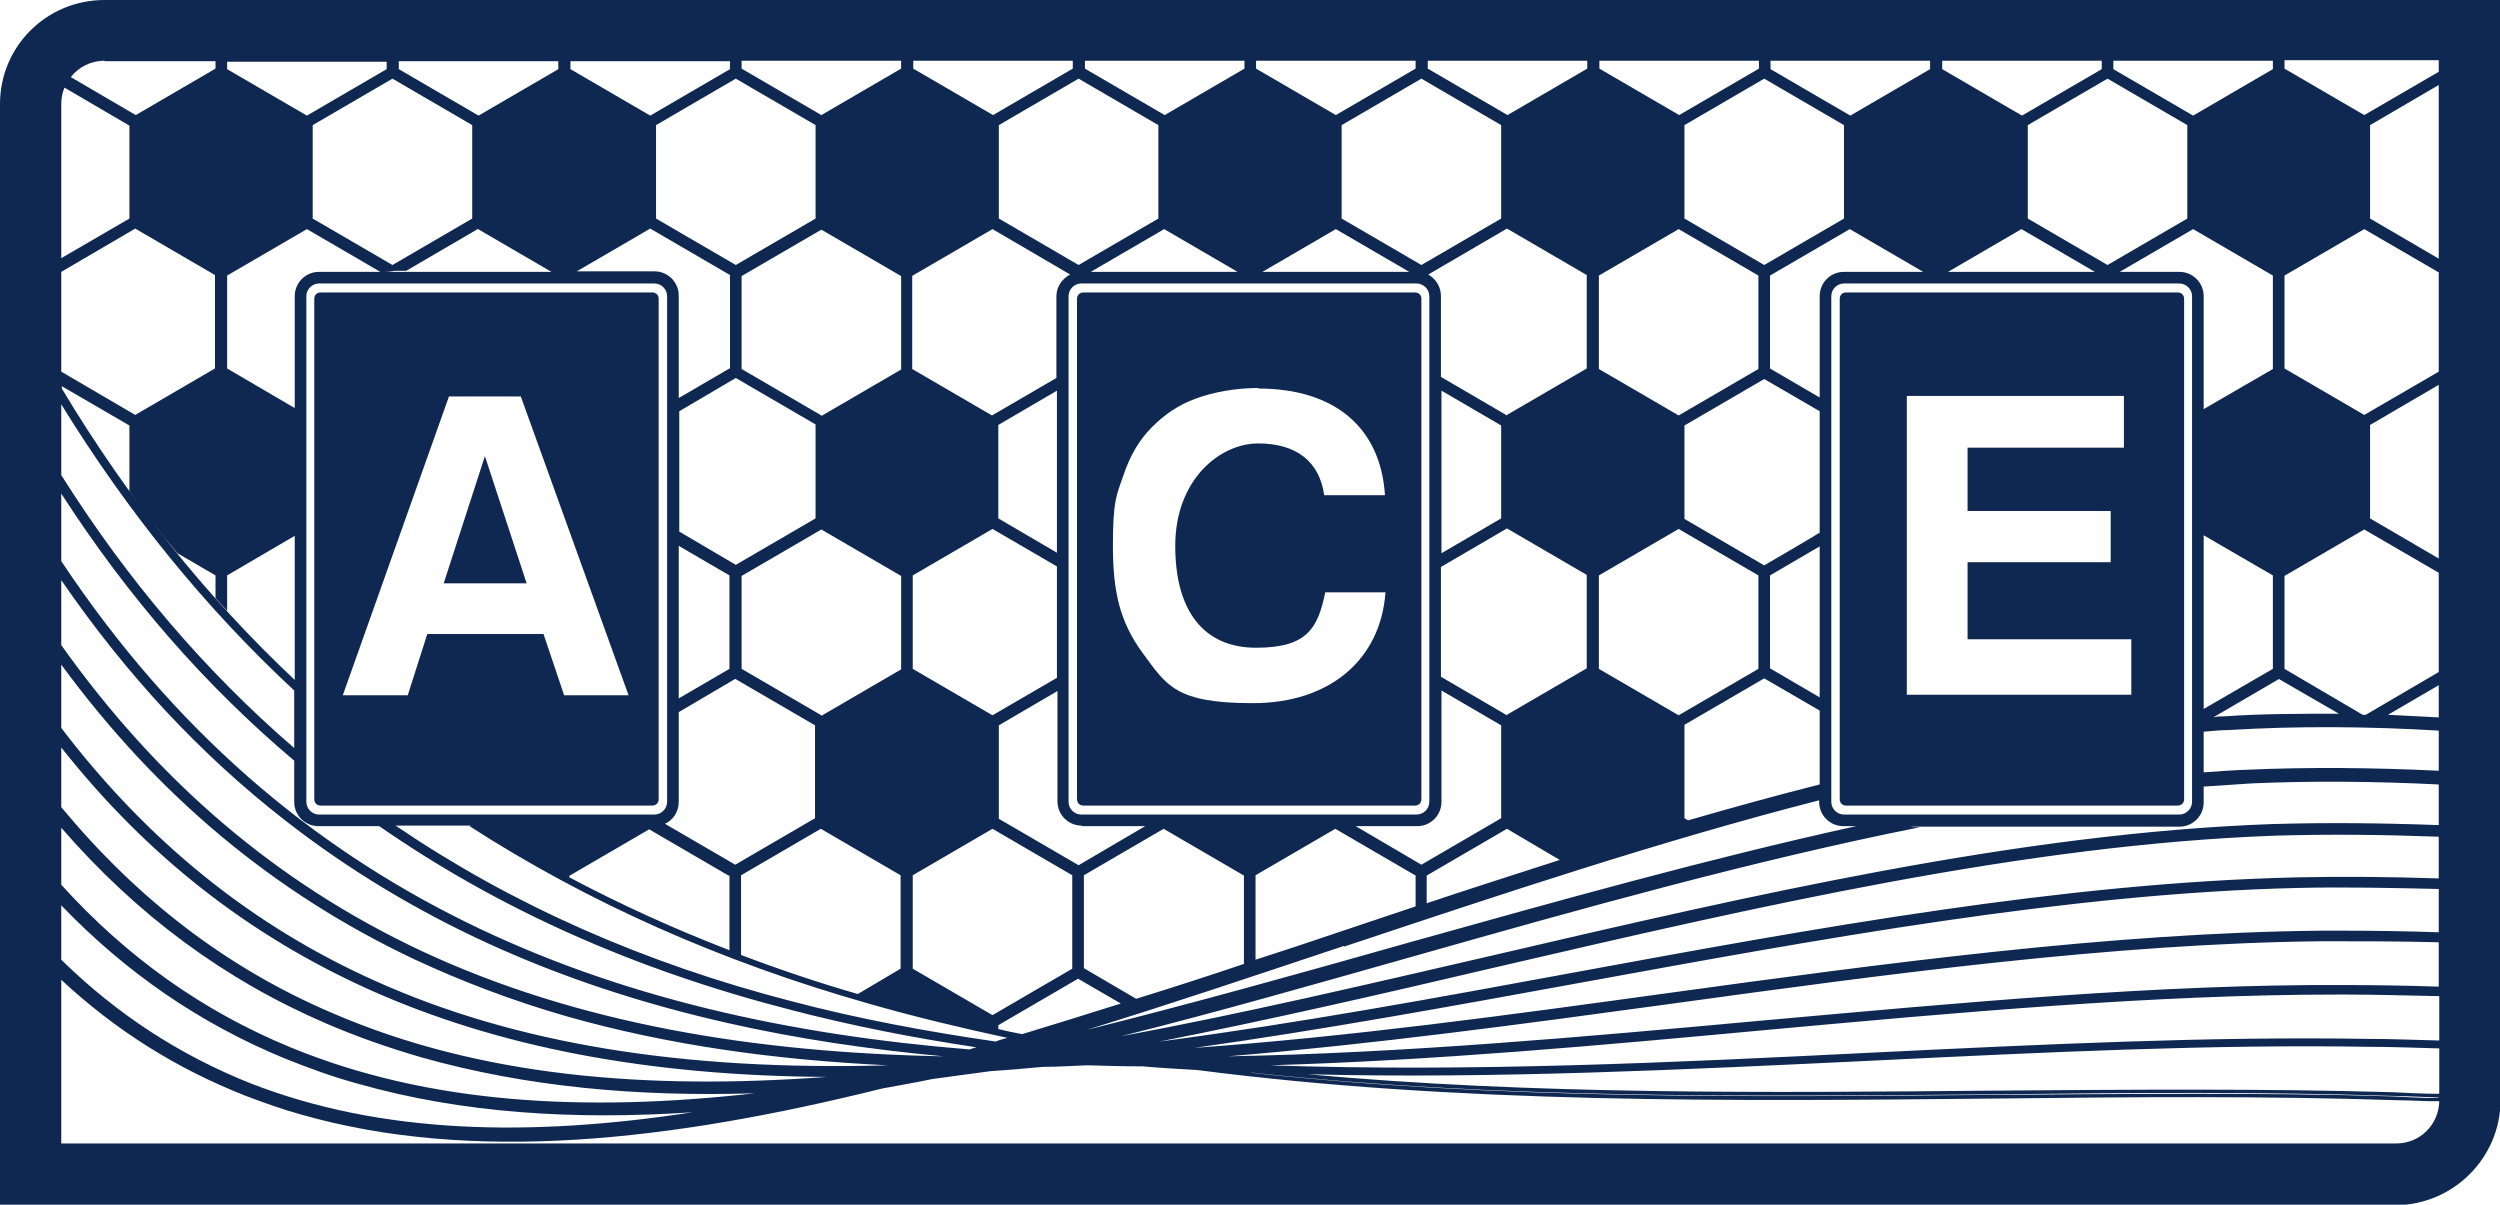
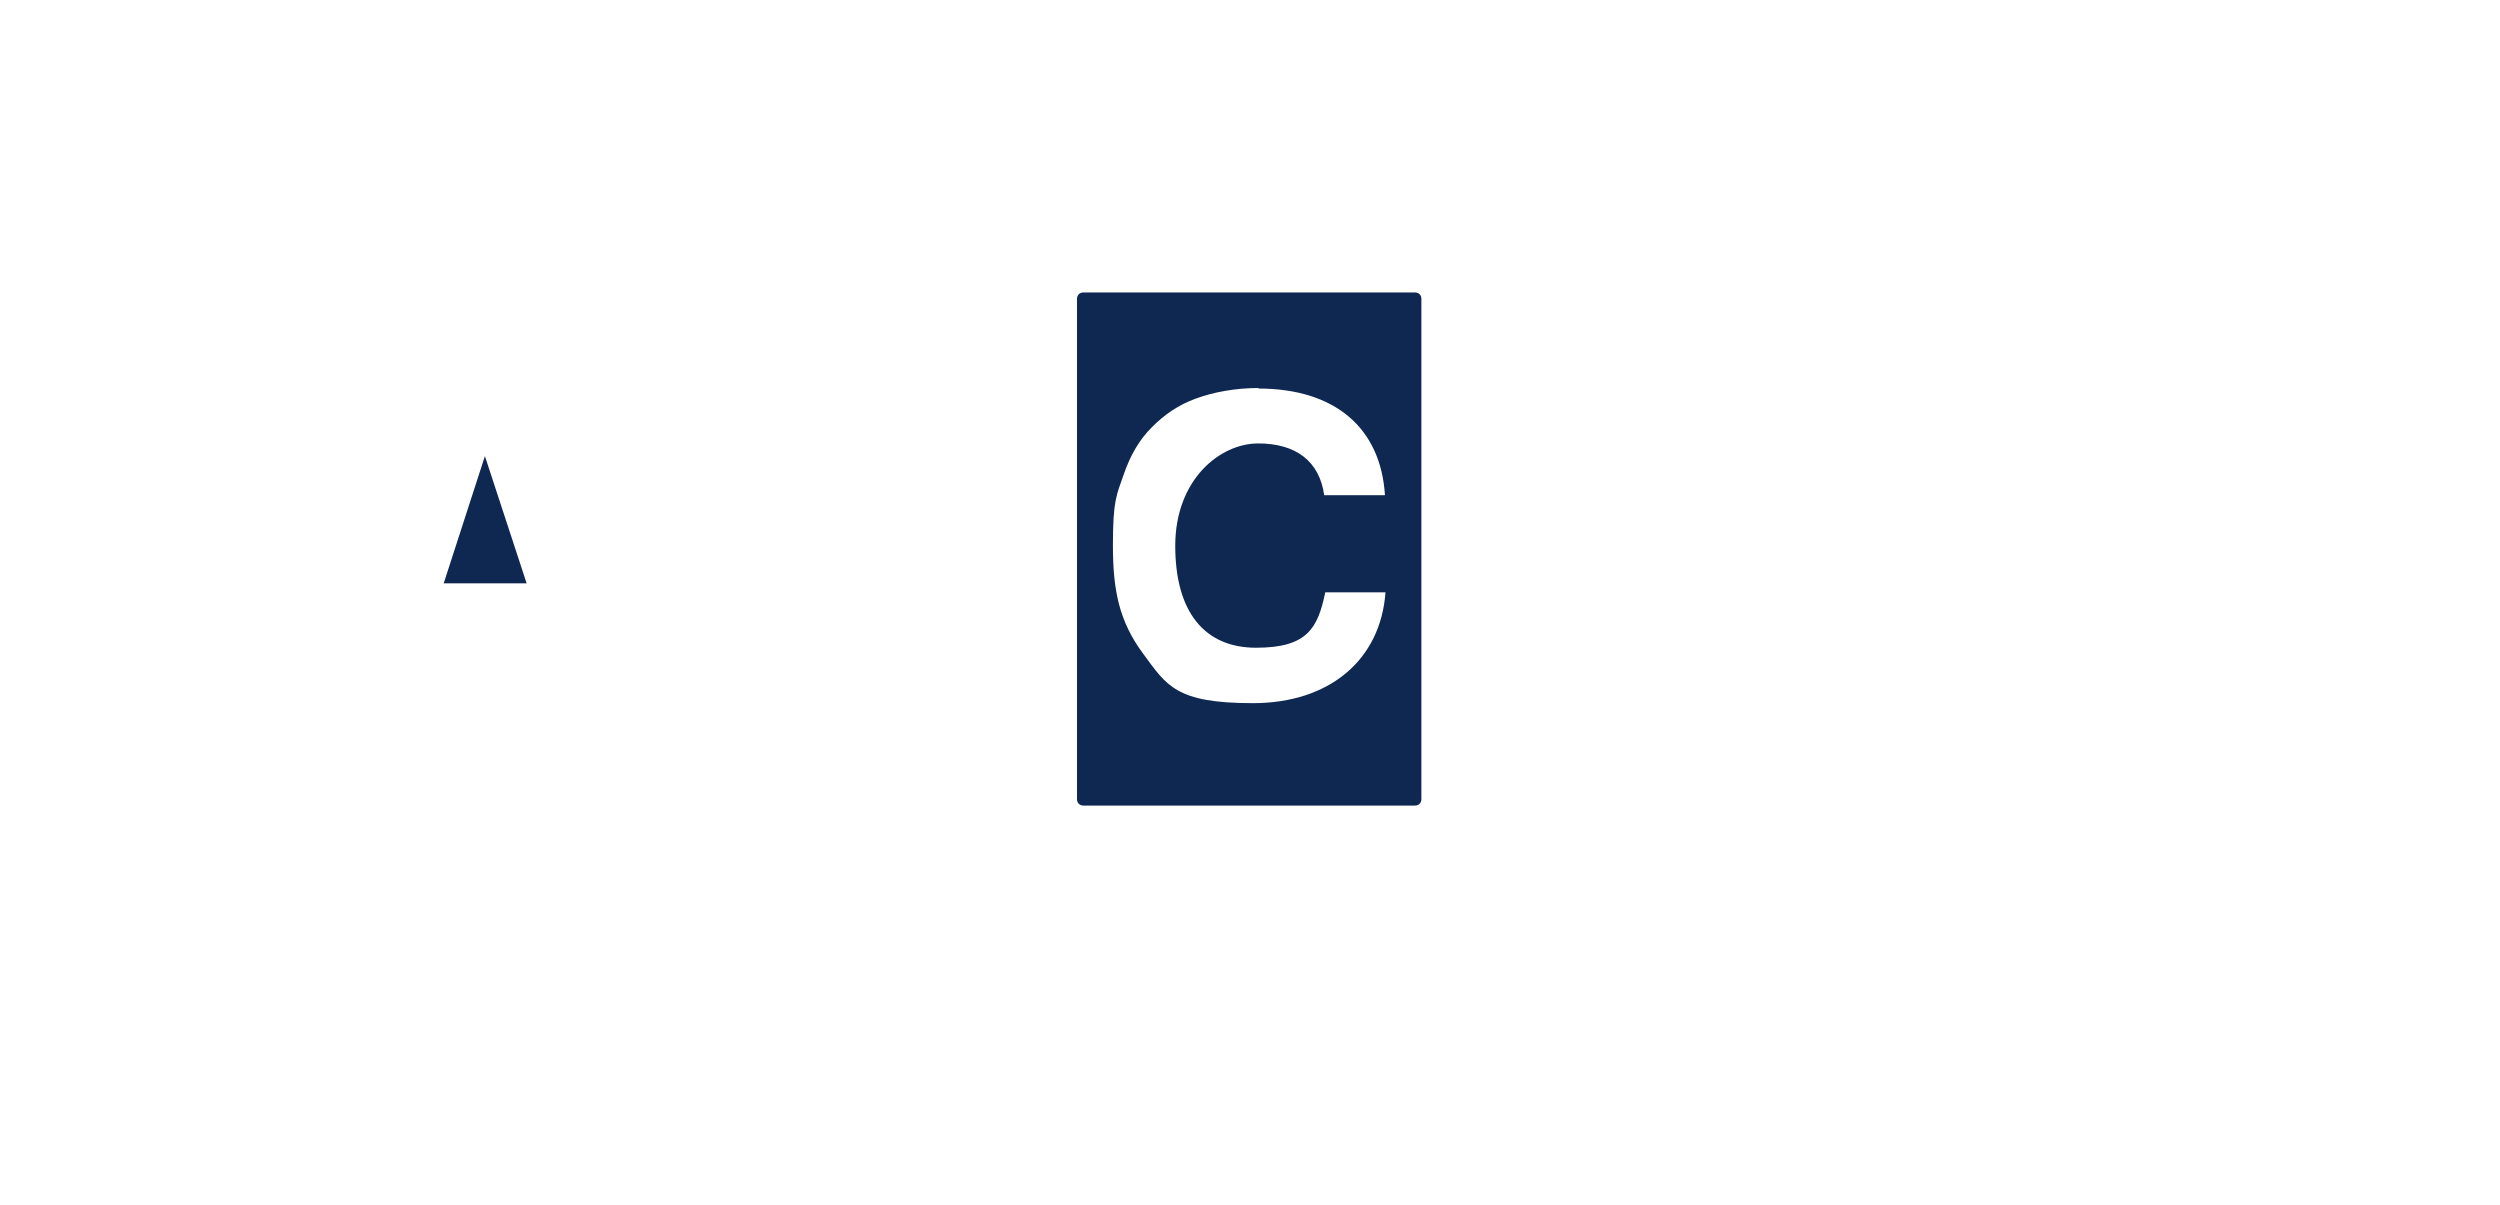
<svg xmlns="http://www.w3.org/2000/svg" width="193" height="93" viewBox="0 0 193 93" fill="none">
  <g clip-path="url(#clip0_10151_7308)">
-     <path d="M24.751 62.19H50.359C50.645 62.19 50.849 61.986 50.849 61.701V23.067C50.849 22.781 50.645 22.578 50.359 22.578H24.751C24.466 22.578 24.262 22.781 24.262 23.067V61.701C24.262 61.986 24.466 62.19 24.751 62.19ZM34.701 30.606H40.206L48.524 53.673H43.55L41.959 48.945H32.988L31.479 53.673H26.464L34.66 30.606H34.701Z" fill="#0F2852" />
-     <path d="M37.435 35.211L34.254 45.033H40.656L37.435 35.211Z" fill="#0F2852" />
+     <path d="M37.435 35.211L34.254 45.033H40.656L37.435 35.211" fill="#0F2852" />
    <path d="M83.144 23.067V61.701C83.144 61.986 83.348 62.19 83.634 62.19H109.242C109.528 62.19 109.731 61.986 109.731 61.701V23.067C109.731 22.781 109.528 22.578 109.242 22.578H83.634C83.348 22.578 83.144 22.781 83.144 23.067ZM97.131 29.995C103.085 29.995 106.592 33.051 106.918 38.227H102.228C101.861 35.619 100.067 34.233 97.131 34.233C94.195 34.233 90.729 37.004 90.729 42.139C90.729 47.274 93.013 50.005 96.968 50.005C100.924 50.005 101.739 48.497 102.31 45.726H106.959C106.592 50.901 102.677 54.284 96.723 54.284C90.77 54.284 90.077 52.939 88.242 50.453C86.407 47.967 85.917 45.603 85.917 42.099C85.917 38.594 86.203 38.227 86.733 36.678C87.263 35.13 87.956 33.948 88.935 32.97C89.914 31.992 90.974 31.258 92.32 30.769C93.665 30.28 95.337 29.954 97.172 29.954L97.131 29.995Z" fill="#0F2852" />
-     <path d="M168.614 61.701V23.067C168.614 22.781 168.41 22.578 168.125 22.578H142.517C142.231 22.578 142.027 22.781 142.027 23.067V61.701C142.027 61.986 142.231 62.19 142.517 62.19H168.125C168.41 62.19 168.614 61.986 168.614 61.701ZM164.537 53.632H147.206V30.565H163.966V34.559H151.896V39.45H162.946V43.403H151.896V49.353H164.537V53.632Z" fill="#0F2852" />
-     <path d="M8.074 2.55182e-05C3.588 2.55182e-05 0 3.586 0 8.029V93.041H184.967C189.412 93 193.041 89.373 193.041 84.931V-0.081H8.074V2.55182e-05ZM163.11 4.687H175.466V5.339L169.308 8.925L163.151 5.339V4.687H163.11ZM36.455 16.872L30.298 20.458L24.14 16.872V9.659L30.298 6.072L36.455 9.659V16.831V16.872ZM36.904 17.687L42.572 20.988H29.605C29.931 20.988 30.216 20.947 30.502 20.907C30.787 20.907 31.073 20.907 31.358 20.907L36.944 17.646L36.904 17.687ZM29.36 20.988H24.63C23.569 20.988 22.754 21.844 22.754 22.863V31.503L17.534 28.446V21.273L23.692 17.687L29.36 20.988ZM23.651 22.863C23.651 22.333 24.099 21.885 24.63 21.885H50.523C51.053 21.885 51.502 22.333 51.502 22.863V61.905C51.502 62.435 51.053 62.883 50.523 62.883H24.63C24.099 62.883 23.651 62.435 23.651 61.905V22.863ZM51.298 63.617C51.951 63.331 52.399 62.679 52.399 61.905V54.977L56.762 52.409L62.92 55.996V63.168L56.762 66.755L51.298 63.576V63.617ZM56.314 67.57V73.357C51.991 71.686 47.873 69.811 43.958 67.733V67.611L50.116 64.024L56.273 67.611L56.314 67.57ZM52.399 53.917V42.139L56.314 44.422V51.635L52.399 53.917ZM57.211 67.57L63.368 63.983L69.526 67.57V74.783L66.223 76.739C63.124 75.843 60.106 74.824 57.211 73.724V67.611V67.57ZM63.409 55.221L57.252 51.635V44.462L63.409 40.876L69.567 44.462V51.676L63.409 55.262V55.221ZM63.409 32.073L57.252 28.487V21.314L63.409 17.728L69.567 21.314V28.528L63.409 32.114V32.073ZM62.961 32.847V40.02L56.803 43.606L52.44 41.039V31.747L56.803 29.18L62.961 32.766V32.847ZM56.314 28.446L52.399 30.728V22.822C52.399 21.762 51.543 20.947 50.523 20.947H44.529L50.197 17.646L56.355 21.233V28.446H56.314ZM36.333 63.78C36.333 63.78 36.292 63.78 36.251 63.78C45.345 69.648 55.58 74.213 67.038 77.473C70.586 78.492 74.174 79.347 77.763 80.122C77.477 80.203 77.151 80.285 76.866 80.407C71.524 79.633 66.263 78.655 61.166 77.31C49.626 74.335 39.473 69.811 30.542 63.739H36.292L36.333 63.78ZM77.07 79.429V79.144L83.227 75.557L86.53 77.473C83.961 78.288 81.433 79.062 78.904 79.837C78.293 79.714 77.64 79.592 77.029 79.429H77.07ZM83.512 63.78H88.406L83.268 66.795L77.11 63.209V55.996L81.637 53.347V61.864C81.637 62.924 82.493 63.739 83.512 63.739V63.78ZM81.596 42.669L77.07 40.02V32.807L81.596 30.158V42.628V42.669ZM109.365 21.885C109.895 21.885 110.344 22.333 110.344 22.863V61.905C110.344 62.435 109.895 62.883 109.365 62.883H83.472C82.942 62.883 82.493 62.435 82.493 61.905V22.863C82.493 22.333 82.942 21.885 83.472 21.885H109.365ZM84.206 20.988L89.874 17.687L95.542 20.988H84.246H84.206ZM97.458 20.988L103.126 17.687L108.794 20.988H97.499H97.458ZM104.594 63.78H109.406C110.466 63.78 111.282 62.924 111.282 61.905V53.306L115.89 55.996V63.168L109.732 66.755L104.594 63.739V63.78ZM109.284 67.57V69.974C107.204 70.667 105.165 71.36 103.086 72.053C101.047 72.745 98.967 73.438 96.928 74.09V67.57L103.086 63.983L109.243 67.57H109.284ZM110.181 67.57L116.338 63.983L120.416 66.388C116.991 67.488 113.565 68.588 110.14 69.73V67.611L110.181 67.57ZM116.338 55.221L111.241 52.246V43.77L116.338 40.794L122.496 44.381V51.594L116.338 55.181V55.221ZM111.282 42.751V30.158L115.89 32.847V40.02L111.282 42.71V42.751ZM116.338 32.073L111.241 29.098V22.863C111.241 22.129 110.833 21.518 110.262 21.192L116.338 17.646L122.496 21.233V28.446L116.338 32.032V32.073ZM96.031 67.57V74.416C93.258 75.354 90.485 76.25 87.713 77.106L83.675 74.742V67.57L89.833 63.983L95.99 67.57H96.031ZM103.779 73.072C115.89 69.037 128.205 64.921 140.438 61.783V61.905C140.438 62.965 141.294 63.78 142.314 63.78H143.292C131.793 66.306 120.212 69.567 108.835 72.745C100.353 75.15 92.035 77.473 83.879 79.51C90.363 77.514 97.01 75.272 103.738 73.031L103.779 73.072ZM140.479 42.18V53.836L136.645 51.594V44.422L140.479 42.18ZM140.479 22.863V30.688L136.645 28.446V21.273L142.803 17.687L148.471 20.988H142.354C141.294 20.988 140.479 21.844 140.479 22.863ZM140.479 31.747V41.161H140.397C140.397 41.202 136.197 43.647 136.197 43.647L130.04 40.061V32.847L136.197 29.261L140.479 31.747ZM140.479 54.895V60.56C137.094 61.416 133.71 62.353 130.325 63.331L130.04 63.168V55.955L136.197 52.369L140.479 54.855V54.895ZM142.354 62.883C141.824 62.883 141.376 62.435 141.376 61.905V22.863C141.376 22.333 141.824 21.885 142.354 21.885H168.248C168.778 21.885 169.227 22.333 169.227 22.863V61.905C169.227 62.435 168.778 62.883 168.248 62.883H142.354ZM150.387 20.988L156.056 17.687L161.724 20.988H150.428H150.387ZM168.248 20.988H163.64L169.308 17.687L175.466 21.273V28.487L170.124 31.584V22.863C170.124 21.803 169.268 20.988 168.248 20.988ZM170.124 55.14C170.124 55.221 170.124 55.344 170.124 55.425V55.14ZM170.124 54.732V41.324L175.466 44.422V51.635L170.124 54.732ZM175.914 52.409L180.563 55.099C177.545 55.099 174.569 55.099 171.714 55.303C171.429 55.303 171.143 55.303 170.858 55.384L175.955 52.409H175.914ZM168.86 9.699V16.872L162.702 20.458L156.545 16.872V9.659L162.702 6.072L168.86 9.659V9.699ZM149.898 4.687H162.376H162.254V5.339L156.096 8.925L149.939 5.339V4.687H149.898ZM136.645 4.687H149.735H149.001V5.339L142.844 8.925L136.686 5.339V4.727L136.645 4.687ZM142.354 9.699V16.872L136.197 20.458L130.04 16.872V9.659L136.197 6.072L142.354 9.659V9.699ZM123.434 4.687H135.789V5.298L129.632 8.884L123.474 5.298V4.687H123.434ZM123.434 21.273L129.591 17.687L135.748 21.273V28.487L129.591 32.073L123.434 28.487V21.314V21.273ZM123.434 44.422L129.591 40.835L135.748 44.422V51.635L129.591 55.221L123.434 51.635V44.462V44.422ZM110.181 4.687H122.536V5.298L116.379 8.884L110.222 5.298V4.687H110.181ZM115.89 9.699V16.872L109.732 20.458L103.575 16.872V9.659L109.732 6.072L115.89 9.659V9.699ZM96.928 4.687H109.284V5.298L103.126 8.884L96.969 5.298V4.687H96.928ZM83.716 4.687H96.072V5.298L89.914 8.884L83.757 5.298V4.687H83.716ZM89.425 9.699V16.872L83.268 20.458L77.11 16.872V9.659L83.268 6.072L89.425 9.659V9.699ZM70.464 4.687H82.819V5.298L76.662 8.884L70.504 5.298V4.687H70.464ZM70.464 21.273L76.621 17.687L82.615 21.192C82.004 21.518 81.555 22.129 81.555 22.863V29.18L76.58 32.073L70.423 28.487V21.314L70.464 21.273ZM70.464 44.422L76.621 40.835L81.596 43.729V52.328L76.621 55.221L70.464 51.635V44.462V44.422ZM70.464 67.57L76.621 63.983L82.778 67.57V74.783L76.621 78.369L70.464 74.783V67.611V67.57ZM70.3 4.687H69.567V5.298L63.409 8.884L57.252 5.298V4.687H56.844H70.341H70.3ZM62.961 9.699V16.872L56.803 20.458L50.646 16.872V9.659L56.803 6.072L62.961 9.659V9.699ZM43.999 4.727H56.355V5.339L50.197 8.925L44.04 5.339V4.727H43.999ZM30.746 4.727H43.102V5.339L36.944 8.925L30.787 5.339V4.727H30.746ZM30.542 4.727H29.849V5.339L23.692 8.925L17.534 5.339V4.768H17.167H30.542V4.727ZM8.074 4.727H16.637V5.298L10.48 8.884L5.464 5.95C6.076 5.176 7.014 4.687 8.074 4.687V4.727ZM4.73 8.029C4.73 7.58 4.812 7.173 4.975 6.765L9.99 9.699V16.872L4.73 19.929V8.029ZM4.73 20.988L10.439 17.646L16.596 21.233V28.446L10.439 32.032L4.73 28.691V20.947V20.988ZM4.73 29.791L9.99 32.847V37.901C11.173 39.572 12.396 41.161 13.701 42.71L16.637 44.422V46.174C16.923 46.5 17.249 46.826 17.534 47.152V44.422L22.754 41.365V52.491C15.903 46.052 9.909 38.553 4.771 29.995V29.791H4.73ZM4.73 31.217C9.909 39.613 15.903 46.989 22.713 53.306V57.748C15.863 51.839 9.868 44.829 4.73 36.678V31.217ZM4.73 38.105C9.909 46.133 15.863 52.939 22.713 58.726V61.905C22.713 62.965 23.569 63.78 24.589 63.78H29.278C38.453 70.137 48.852 74.824 61.044 77.962C65.733 79.184 70.504 80.122 75.398 80.855C75.234 80.896 75.031 80.937 74.868 81.018C47.139 78.777 22.183 69.567 4.73 43.321V38.105ZM4.73 44.788C9.746 52.083 15.455 58.237 22.061 63.372C31.643 70.83 42.816 75.965 56.191 78.981C61.574 80.203 67.161 81.018 72.829 81.548C58.312 81.263 44.57 79.062 32.418 73.357C21.367 68.14 12.233 60.356 4.73 49.801V44.748V44.788ZM4.73 51.309C12.152 61.416 21.123 68.915 31.97 74.049C35.64 75.761 39.595 77.269 43.714 78.451C51.584 80.692 59.902 81.834 68.547 82.241C52.685 82.689 39.717 80.57 28.952 75.72C19.41 71.441 11.418 64.962 4.73 56.199V51.35V51.309ZM4.73 57.707C11.336 66.062 19.206 72.216 28.544 76.413C38.372 80.815 49.953 83.056 63.817 83.138C49.953 84.156 37.067 83.138 25.649 78.206C17.534 74.742 10.643 69.444 4.73 62.312V57.707ZM4.73 63.902C10.561 70.626 17.33 75.639 25.201 79.022C27.566 80.04 30.012 80.896 32.541 81.63C40.614 83.912 49.218 84.686 58.271 84.401C45.222 85.868 33.111 85.257 22.428 80.855C15.699 78.084 9.827 73.927 4.73 68.303V63.902ZM4.73 69.893C9.746 75.109 15.455 79.022 21.979 81.711C23.814 82.445 25.69 83.138 27.647 83.667C35.68 85.95 44.325 86.479 53.459 85.868C40.981 87.784 29.441 87.58 19.328 83.627C13.905 81.467 9.053 78.329 4.73 74.09V69.893ZM184.967 88.273H4.73C4.73 88.313 4.73 75.639 4.73 75.639C8.93 79.551 13.62 82.486 18.88 84.564C20.266 85.094 21.734 85.624 23.202 86.031C36.455 89.821 51.706 88.11 68.099 84.034C69.363 83.79 70.667 83.586 71.972 83.301C73.481 83.097 74.99 82.893 76.499 82.689C77.844 82.608 79.149 82.486 80.495 82.363C81.637 82.363 82.778 82.282 83.961 82.241C85.347 82.282 86.775 82.323 88.202 82.323C89.629 82.445 91.015 82.526 92.443 82.608C112.587 85.216 133.546 85.012 154.017 84.808C164.782 84.686 174.976 84.605 184.844 84.931C185.293 84.931 186.557 84.972 187.536 85.012H188.311C188.27 86.846 186.802 88.273 185.008 88.273H184.967ZM188.27 84.768H187.495C186.516 84.727 185.293 84.686 184.804 84.645C179.788 84.483 174.691 84.442 169.512 84.442C164.333 84.442 159.277 84.483 153.976 84.523C134.933 84.686 115.441 84.89 96.561 82.812C96.602 82.812 96.683 82.812 96.724 82.812C115.482 84.849 134.892 84.645 153.894 84.483C164.66 84.36 174.854 84.279 184.722 84.605C185.334 84.605 187.128 84.686 188.188 84.727H188.229L188.27 84.768ZM188.27 84.442H188.229C187.169 84.442 185.375 84.36 184.763 84.32C174.895 84.034 164.7 84.116 153.894 84.197C136.319 84.36 118.418 84.523 100.965 82.934C115.4 83.301 130.162 82.567 144.719 81.874C158.135 81.222 170.776 80.611 183.01 80.815C184.763 80.815 186.557 80.896 188.311 80.937V84.401L188.27 84.442ZM188.27 80.326C186.476 80.285 184.681 80.203 182.887 80.203C170.613 80 157.972 80.611 144.516 81.263C129.061 82.037 113.321 82.771 98.029 82.241C110.711 81.874 123.678 80.692 136.401 79.51C151.121 78.166 166.291 76.78 180.4 76.78H181.175C183.54 76.78 185.905 76.862 188.311 76.902V80.326H188.27ZM188.27 76.169C185.823 76.087 183.417 76.046 181.011 76.046C166.658 75.965 151.162 77.432 136.156 78.777C122.333 80.04 108.387 81.304 94.808 81.548C106.062 80.611 117.521 79.062 128.857 77.514C145.739 75.191 163.151 72.827 179.299 72.664C182.235 72.664 185.252 72.664 188.27 72.745V76.128V76.169ZM188.27 71.971C185.823 71.89 183.377 71.849 180.971 71.849C178.565 71.849 179.747 71.849 179.136 71.849C162.906 72.012 145.453 74.376 128.531 76.698C116.42 78.369 104.187 80.04 92.198 80.896C102.066 79.51 112.097 77.677 121.925 75.883C140.479 72.501 159.644 68.955 177.464 68.548C181.011 68.466 184.6 68.548 188.27 68.629V71.93V71.971ZM188.27 67.814C184.518 67.692 180.848 67.651 177.301 67.733C159.359 68.14 140.152 71.645 121.558 75.068C110.956 77.025 100.109 79.022 89.507 80.407C97.988 78.736 106.674 76.739 115.523 74.661C135.544 70.015 156.259 65.206 175.67 64.513C179.747 64.391 183.947 64.432 188.27 64.595V67.814ZM188.27 63.698C183.866 63.535 179.584 63.494 175.425 63.617C155.892 64.309 135.137 69.118 115.033 73.805C105.328 76.046 95.786 78.288 86.53 80C94.033 78.125 101.699 75.924 109.488 73.724C122.292 70.096 135.341 66.429 148.226 63.861C147.982 63.861 147.737 63.861 147.492 63.82H168.248C169.308 63.82 170.124 62.965 170.124 61.946V60.723C171.347 60.642 172.611 60.56 173.835 60.478C178.442 60.275 183.295 60.316 188.27 60.56V63.698ZM188.27 59.501C183.173 59.256 178.279 59.215 173.549 59.419C172.407 59.46 171.266 59.541 170.124 59.623V56.485C170.735 56.444 171.388 56.362 172 56.362C177.341 56.036 182.806 56.077 188.27 56.403V59.501ZM188.27 55.384C186.965 55.303 185.66 55.262 184.355 55.181L188.27 52.898V55.384ZM188.27 51.88L182.643 55.181C182.561 55.181 182.479 55.181 182.398 55.181L176.363 51.635V44.462L182.52 40.876L188.27 44.218V51.92V51.88ZM188.27 43.117L182.969 40.02V32.807L188.27 29.709V43.077V43.117ZM188.27 28.691L182.52 32.032L176.363 28.446V21.273L182.52 17.687L188.27 21.029V28.731V28.691ZM188.27 19.969L182.969 16.872V9.659L188.27 6.561V19.929V19.969ZM188.27 5.543L182.52 8.884L176.363 5.298V4.646H175.873H188.27V5.543Z" fill="#0F2852" />
  </g>
  <defs>
    <clipPath id="clip0_10151_7308">
      <rect width="193" height="93" fill="white" />
    </clipPath>
  </defs>
</svg>